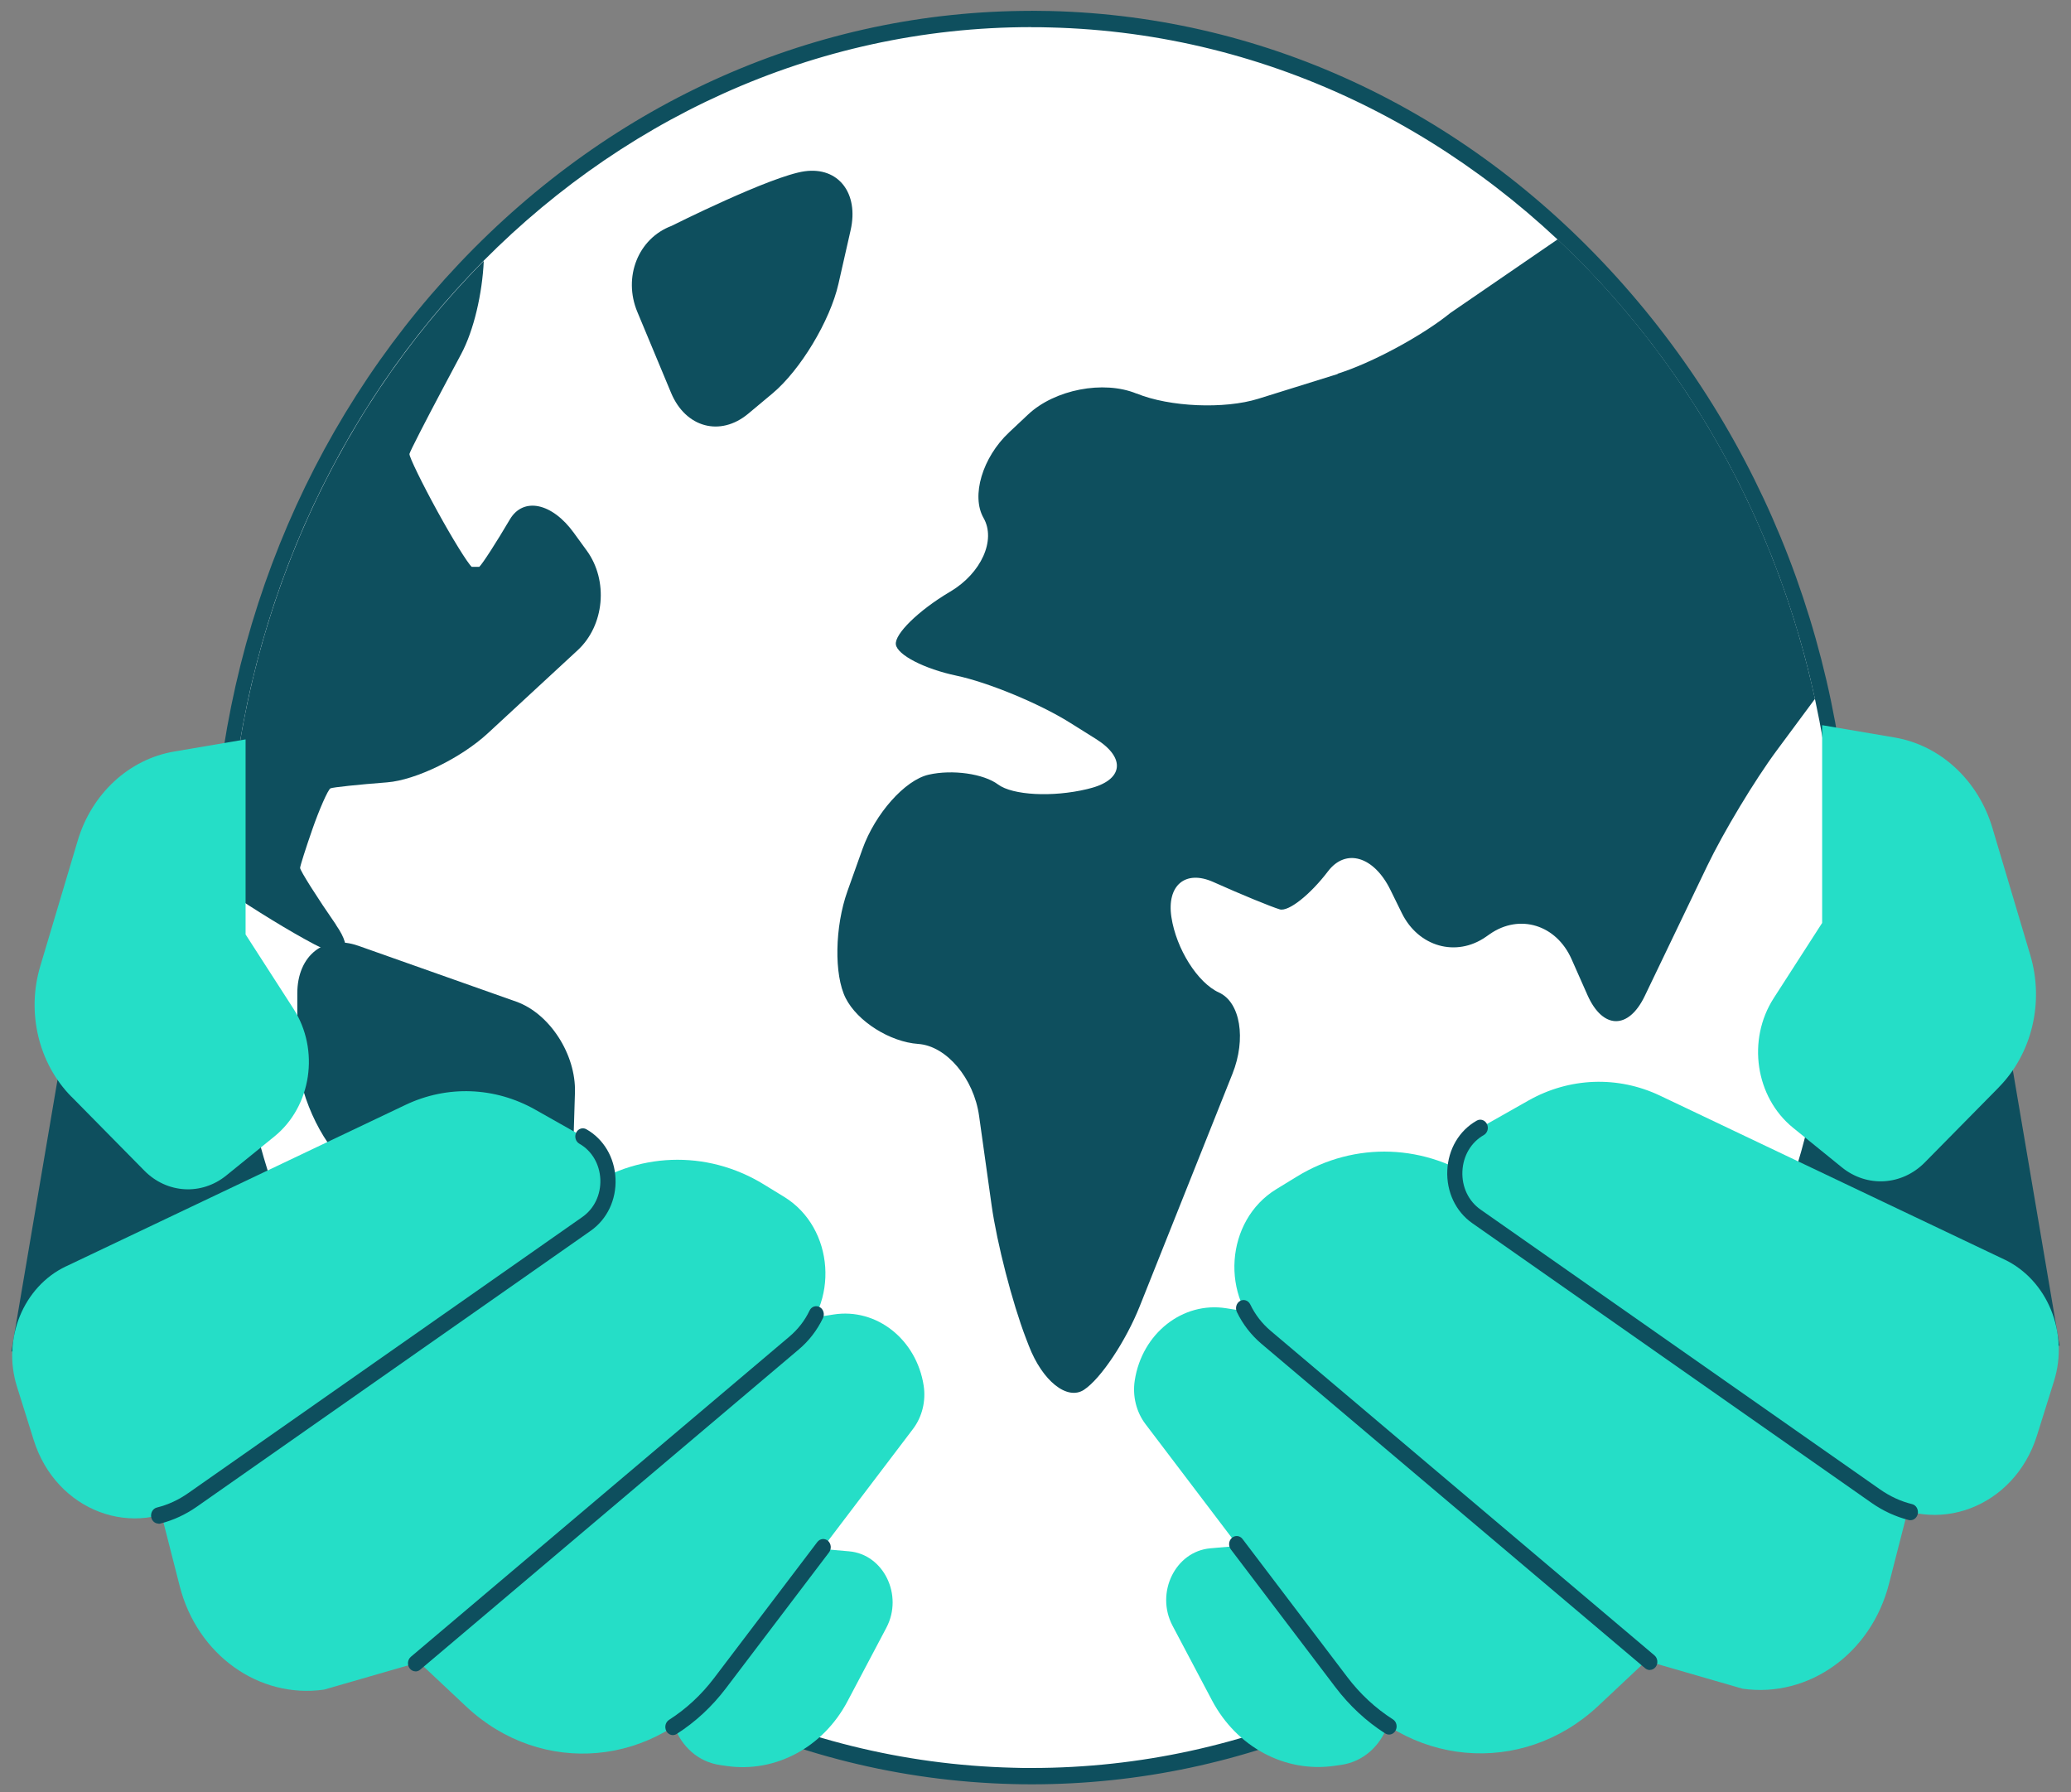
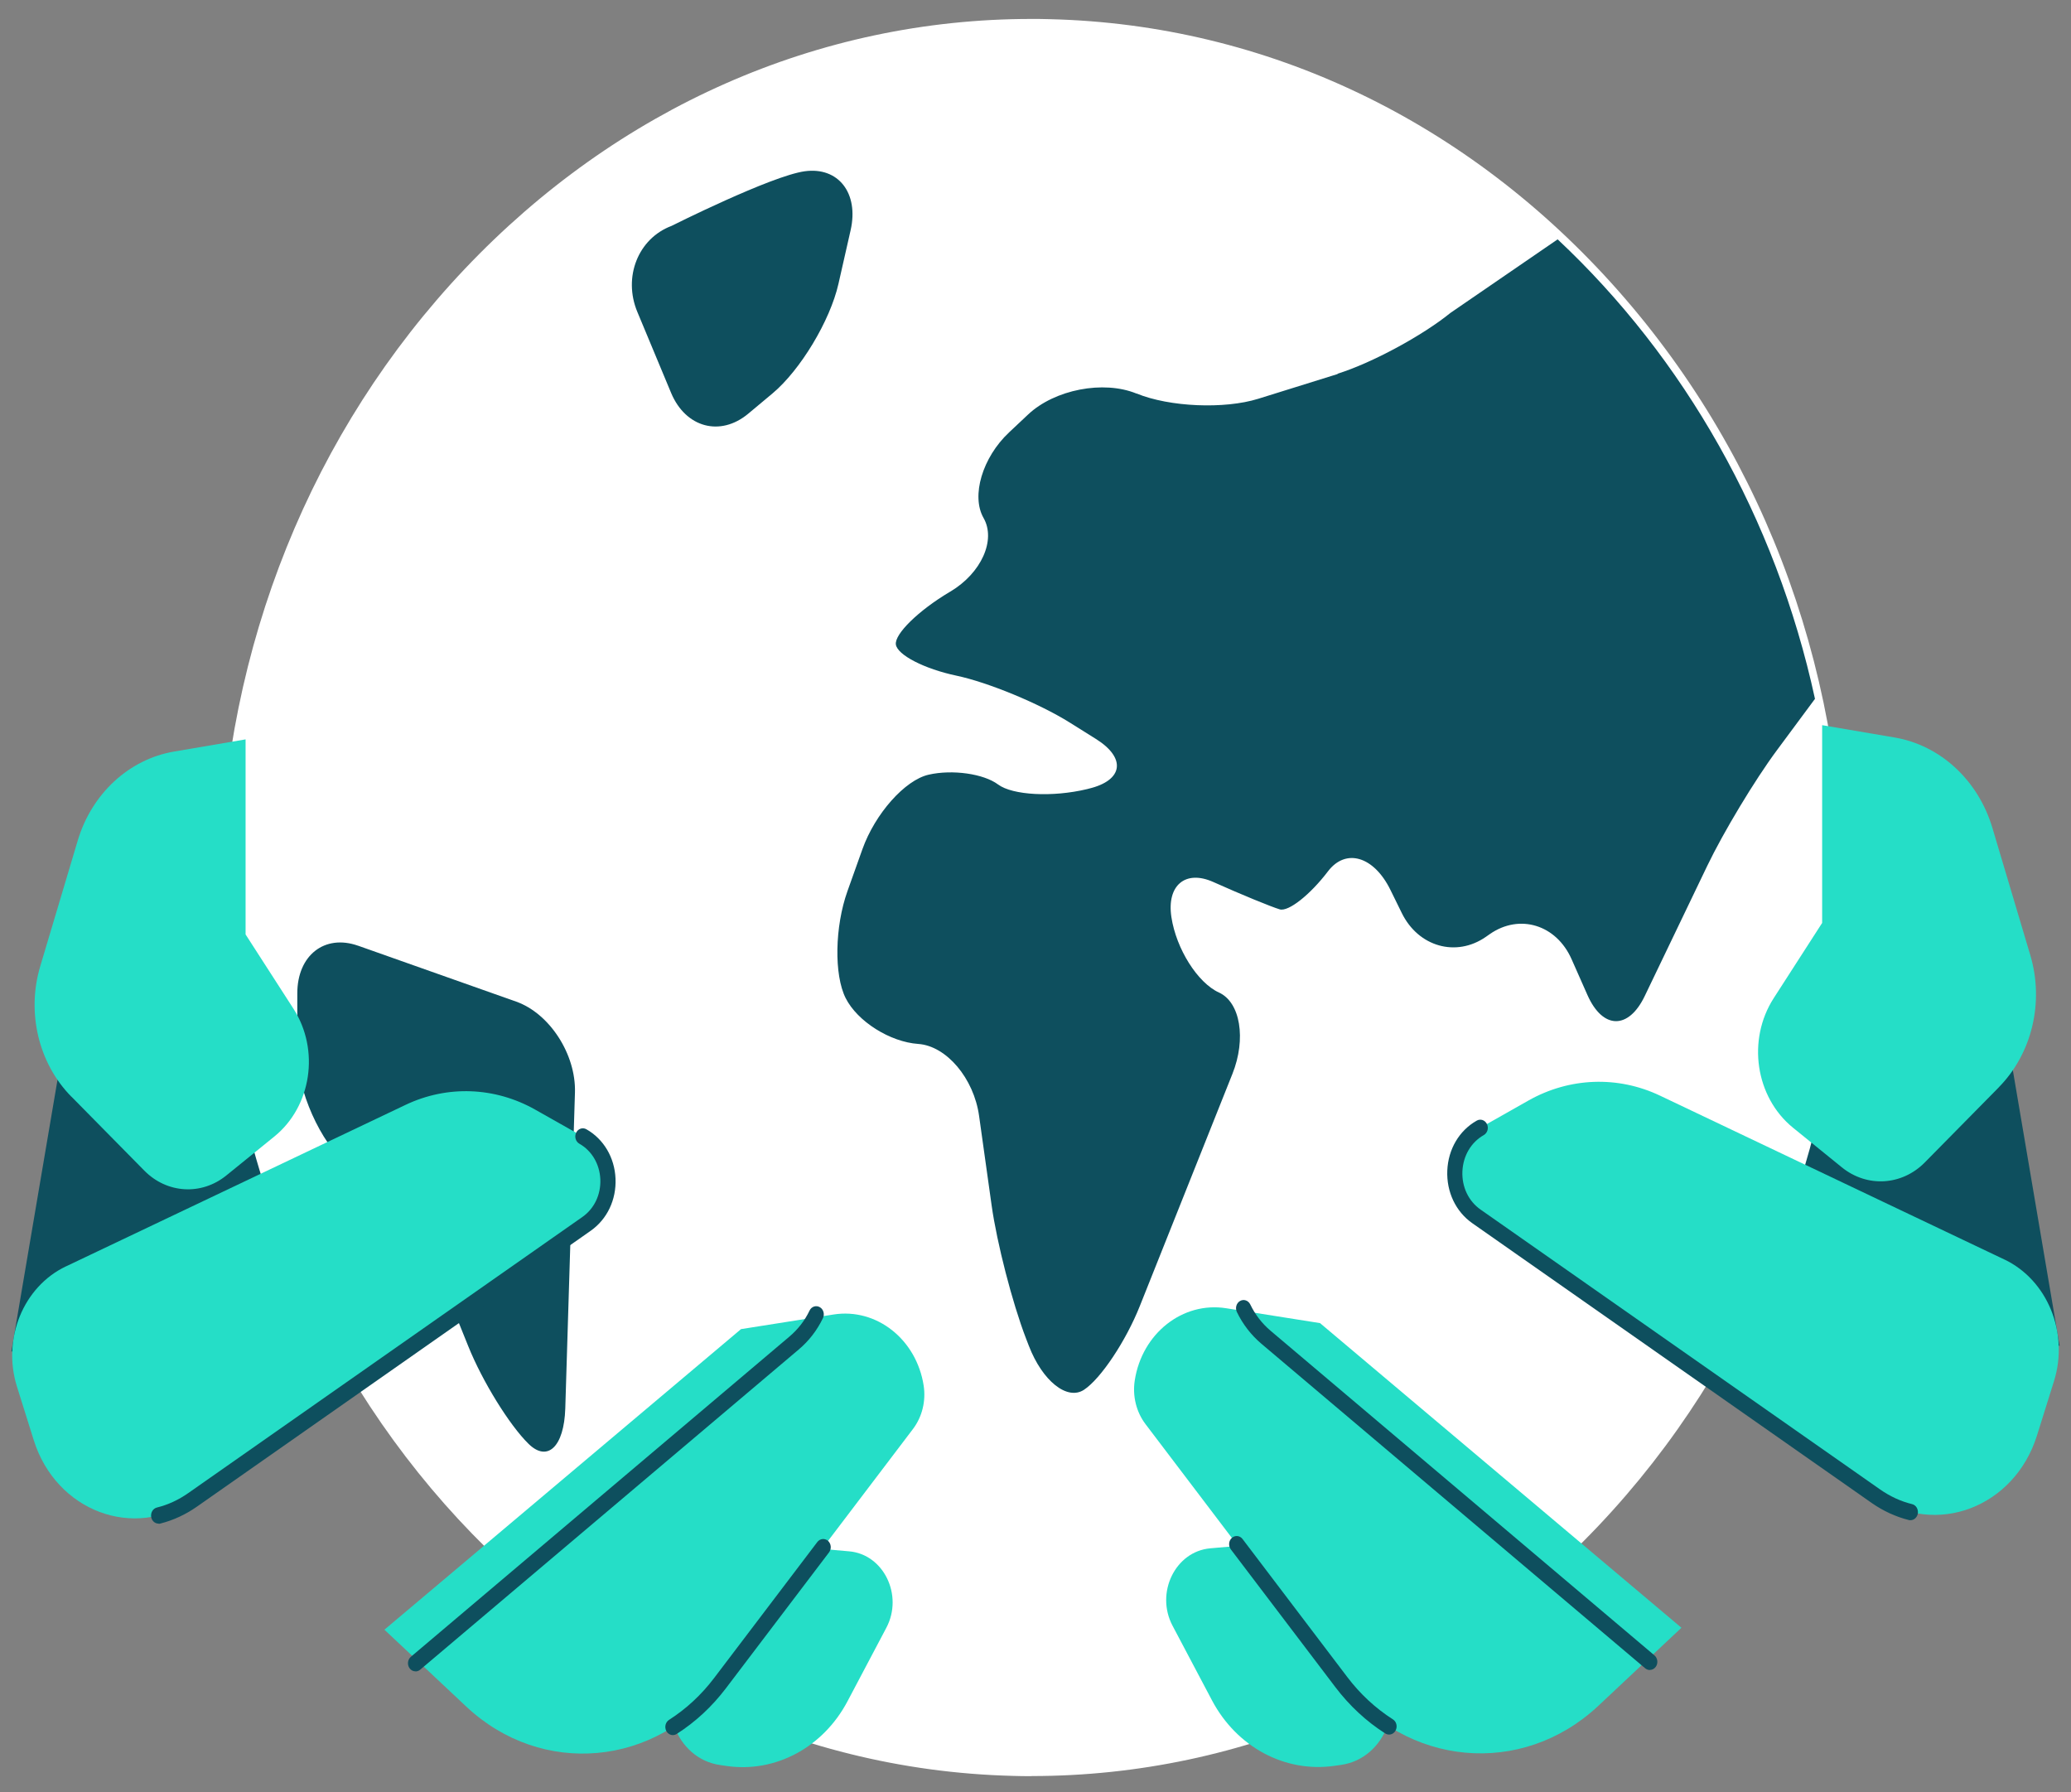
<svg xmlns="http://www.w3.org/2000/svg" width="156" height="135" viewBox="0 0 156 135" fill="none">
  <rect x="0" y="0" width="156" height="135" fill="#808080" stroke="none" />
  <path d="M155.143 101.364L150.87 76.197L120.683 71.156L116.61 95.813L155.143 101.364Z" fill="#0E4F5E" />
  <path d="M0.857 101.795L5.073 76.966L34.85 71.993L38.867 96.317L0.857 101.795Z" fill="#0E4F5E" />
  <path d="M77.707 133.777C77.24 133.777 76.774 133.777 76.301 133.758C42.581 132.915 15.78 102.559 16.553 66.091C16.917 48.715 23.466 32.448 34.992 20.273C46.501 8.123 61.657 1.427 77.678 1.427C78.15 1.427 78.628 1.427 79.1 1.445C95.406 1.845 110.608 9.114 121.906 21.91C133.205 34.707 139.224 51.473 138.849 69.113C138.479 86.488 131.925 102.762 120.398 114.93C108.889 127.08 93.722 133.77 77.701 133.77L77.707 133.777Z" fill="white" />
-   <path d="M77.684 2.049C78.15 2.049 78.623 2.049 79.095 2.067C112.49 2.886 139.053 32.971 138.291 69.107C137.534 104.738 110.493 133.162 77.706 133.162C77.245 133.162 76.779 133.162 76.313 133.143C42.911 132.312 16.354 102.233 17.122 66.103C17.867 30.479 44.902 2.043 77.678 2.043L77.684 2.049ZM77.684 0.818C61.515 0.818 46.216 7.576 34.599 19.837C22.965 32.122 16.354 48.543 15.99 66.079C15.21 102.885 42.263 133.525 76.29 134.374C76.762 134.386 77.234 134.393 77.706 134.393C93.881 134.393 109.185 127.641 120.802 115.374C132.437 103.089 139.053 86.667 139.423 69.132C139.798 51.325 133.728 34.406 122.321 21.486C110.914 8.567 95.57 1.237 79.117 0.83C78.639 0.818 78.156 0.812 77.678 0.812L77.684 0.818Z" fill="#0E4F5E" />
  <path d="M100.764 28.17L94.779 30.035C92.231 30.829 88.106 30.657 85.62 29.641H85.603C83.116 28.625 79.441 29.339 77.439 31.223L76.005 32.571C74.002 34.454 73.137 37.353 74.088 39.015C75.038 40.677 73.917 43.169 71.59 44.554L71.516 44.597C69.189 45.982 67.374 47.755 67.482 48.543C67.591 49.331 69.639 50.383 72.034 50.888C74.429 51.393 78.269 52.98 80.568 54.415L82.553 55.658C84.851 57.098 84.612 58.779 82.018 59.4L81.876 59.437C79.282 60.059 76.272 59.899 75.18 59.086C74.093 58.274 71.738 57.941 69.951 58.348C68.165 58.754 65.918 61.283 64.962 63.961L63.836 67.118C62.88 69.796 62.817 73.421 63.699 75.175C64.581 76.929 67.039 78.48 69.166 78.628C71.294 78.776 73.359 81.219 73.752 84.057L74.696 90.796C75.095 93.634 76.255 98.127 77.273 100.78L77.501 101.371C78.525 104.023 80.391 105.507 81.654 104.676C82.917 103.845 84.812 101.001 85.859 98.367L92.834 80.881C93.886 78.246 93.431 75.489 91.821 74.757C90.211 74.024 88.601 71.47 88.237 69.076C87.873 66.681 89.295 65.493 91.388 66.429C93.488 67.371 95.741 68.294 96.395 68.491C97.049 68.688 98.688 67.395 100.03 65.629C101.373 63.862 103.489 64.49 104.735 67.026L105.594 68.774C106.84 71.31 109.685 72.116 111.921 70.565L112.228 70.35C114.464 68.799 117.229 69.648 118.378 72.239L119.578 74.948C120.728 77.539 122.668 77.57 123.891 75.021L128.596 65.223C129.819 62.675 132.18 58.754 133.842 56.514L136.715 52.636C133.756 38.996 126.844 26.945 117.331 18.027L109.258 23.566C107.136 25.289 103.313 27.351 100.758 28.145L100.764 28.17Z" fill="#0E4F5E" />
-   <path d="M25.308 69.648C23.908 67.63 22.588 65.549 22.605 65.365C22.622 65.18 23.038 63.869 23.532 62.453C24.022 61.038 24.71 59.45 24.898 59.376C25.08 59.296 26.997 59.093 29.159 58.926C31.316 58.76 34.735 57.092 36.749 55.227L43.513 48.974C45.533 47.109 45.84 43.736 44.202 41.477L43.217 40.123C41.579 37.864 39.411 37.415 38.404 39.126C37.397 40.837 36.362 42.444 36.1 42.696H35.537C35.23 42.431 34.069 40.554 32.959 38.529C31.844 36.504 30.798 34.374 30.843 34.184C30.889 33.987 32.01 31.796 33.335 29.303L34.74 26.662C35.696 24.871 36.328 22.114 36.441 19.652C24.892 31.285 17.508 47.743 17.121 66.115C17.115 66.454 17.115 66.786 17.109 67.119C19.226 68.553 21.865 70.172 23.669 71.12C25.967 72.332 26.701 71.673 25.302 69.655L25.308 69.648Z" fill="#0E4F5E" />
  <path d="M26.975 71.231C24.449 70.338 22.389 71.957 22.395 74.831V79.293C22.406 82.168 24.107 85.984 26.178 87.787L27.8 89.191C29.871 90.988 31.611 92.514 31.668 92.576C31.725 92.637 32.698 95.001 33.756 97.635L35.27 101.39C36.328 104.024 38.37 107.335 39.81 108.745C41.243 110.154 42.489 108.96 42.58 106.092L43.309 82.285C43.394 79.417 41.403 76.333 38.882 75.441L26.981 71.231H26.975Z" fill="#0E4F5E" />
  <path d="M63.158 21.375L64.074 17.337C64.706 14.549 63.153 12.549 60.615 12.9C58.084 13.25 50.579 17.017 50.579 17.017C48.07 17.959 46.915 20.87 48.008 23.492L50.551 29.592C51.643 32.208 54.254 32.915 56.359 31.161L58.186 29.635C60.285 27.881 62.527 24.163 63.158 21.375Z" fill="#0E4F5E" />
  <path d="M4.97 95.382L30.543 83.22C33.683 81.724 37.279 81.86 40.317 83.577L43.89 85.596C46.285 86.95 46.438 90.587 44.174 92.175L14.493 112.967C10.107 116.038 4.219 113.822 2.541 108.468L1.277 104.436C0.151 100.842 1.75 96.915 4.964 95.382H4.97Z" fill="#25DEC7" />
-   <path d="M31.3 125.271L59.82 101.149C63.262 98.238 62.869 92.477 59.063 90.144L57.527 89.203C53.215 86.562 47.901 86.759 43.77 89.72L11.786 112.604L13.538 119.467C14.858 124.637 19.5 127.96 24.416 127.259L31.3 125.271Z" fill="#25DEC7" />
  <path d="M55.809 100.109L62.784 99.007C66.021 98.496 69.037 100.878 69.577 104.368C69.753 105.525 69.463 106.713 68.775 107.624L54.227 126.791C49.448 133.087 40.812 133.875 35.123 128.539L28.956 122.747L55.809 100.115V100.109Z" fill="#25DEC7" />
  <path d="M57.993 116.321L63.962 116.844C66.562 117.071 68.058 120.149 66.766 122.599L63.836 128.144C61.999 131.616 58.403 133.542 54.739 133.013L54.233 132.939C50.922 132.459 49.346 128.273 51.405 125.43L57.993 116.321Z" fill="#25DEC7" />
  <path d="M11.945 114.757C11.683 114.757 11.45 114.567 11.393 114.283C11.325 113.951 11.513 113.619 11.82 113.545C12.662 113.336 13.459 112.966 14.192 112.449L43.873 91.658C44.766 91.03 45.267 89.972 45.221 88.827C45.17 87.676 44.578 86.672 43.64 86.143C43.361 85.983 43.253 85.614 43.401 85.312C43.543 85.011 43.89 84.894 44.169 85.054C45.472 85.792 46.297 87.183 46.365 88.771C46.433 90.365 45.733 91.83 44.499 92.698L14.818 113.489C13.971 114.08 13.049 114.505 12.082 114.751C12.036 114.764 11.996 114.77 11.951 114.77L11.945 114.757Z" fill="#0E4F5E" />
  <path d="M31.3 125.885C31.129 125.885 30.964 125.805 30.851 125.651C30.657 125.38 30.703 124.998 30.947 124.789L59.467 100.668C60.105 100.126 60.617 99.474 60.981 98.71C61.123 98.409 61.47 98.292 61.749 98.452C62.027 98.606 62.136 98.981 61.988 99.283C61.544 100.2 60.935 100.994 60.167 101.64L31.647 125.761C31.544 125.848 31.419 125.891 31.294 125.891L31.3 125.885Z" fill="#0E4F5E" />
  <path d="M50.683 130.685C50.49 130.685 50.296 130.574 50.194 130.384C50.035 130.088 50.126 129.713 50.393 129.54C51.684 128.716 52.828 127.657 53.79 126.389L61.567 116.141C61.766 115.883 62.124 115.84 62.369 116.055C62.613 116.27 62.648 116.658 62.448 116.923L54.671 127.171C53.624 128.549 52.379 129.7 50.973 130.599C50.882 130.654 50.785 130.685 50.683 130.685Z" fill="#0E4F5E" />
  <path d="M5.374 82.592L10.876 88.175C12.577 89.898 15.177 90.052 17.043 88.538L20.672 85.596C23.466 83.325 24.103 79.072 22.101 75.97L18.499 70.381V55.689L13.112 56.606C9.715 57.185 6.905 59.782 5.852 63.321L3.03 72.781C1.989 76.271 2.905 80.093 5.374 82.599V82.592Z" fill="#25DEC7" />
  <path d="M150.972 94.86L125.047 82.525C121.867 81.011 118.22 81.147 115.136 82.888L111.512 84.938C109.089 86.311 108.929 90.004 111.228 91.61L141.318 112.685C145.767 115.799 151.735 113.552 153.436 108.124L154.716 104.037C155.86 100.393 154.232 96.411 150.978 94.86H150.972Z" fill="#25DEC7" />
-   <path d="M124.283 125.167L95.371 100.719C91.878 97.765 92.282 91.924 96.139 89.567L97.698 88.613C102.067 85.935 107.455 86.138 111.648 89.136L144.071 112.334L142.29 119.289C140.953 124.527 136.248 127.9 131.264 127.192L124.283 125.173V125.167Z" fill="#25DEC7" />
  <path d="M99.433 99.655L92.361 98.535C89.084 98.018 86.023 100.431 85.477 103.97C85.295 105.145 85.591 106.352 86.291 107.269L101.037 126.7C105.879 133.083 114.64 133.883 120.404 128.473L126.656 122.601L99.433 99.655Z" fill="#25DEC7" />
  <path d="M97.22 116.088L91.167 116.617C88.532 116.851 87.013 119.965 88.322 122.446L91.292 128.065C93.152 131.586 96.799 133.537 100.514 133.001L101.026 132.928C104.383 132.441 105.981 128.201 103.893 125.314L97.214 116.082L97.22 116.088Z" fill="#25DEC7" />
  <path d="M143.9 114.501C143.854 114.501 143.814 114.501 143.769 114.483C142.79 114.237 141.857 113.806 140.998 113.209L110.908 92.134C109.656 91.26 108.951 89.771 109.019 88.164C109.087 86.552 109.918 85.148 111.238 84.404C111.517 84.244 111.858 84.361 112.006 84.662C112.154 84.964 112.046 85.333 111.767 85.493C110.811 86.035 110.208 87.056 110.157 88.226C110.106 89.395 110.618 90.472 111.528 91.106L141.618 112.181C142.364 112.704 143.177 113.08 144.03 113.289C144.338 113.363 144.525 113.695 144.457 114.028C144.395 114.311 144.161 114.501 143.905 114.501H143.9Z" fill="#0E4F5E" />
  <path d="M124.278 125.784C124.158 125.784 124.033 125.741 123.925 125.654L95.012 101.207C94.239 100.548 93.618 99.748 93.169 98.819C93.027 98.517 93.129 98.148 93.408 97.988C93.686 97.828 94.028 97.945 94.176 98.246C94.546 99.016 95.063 99.687 95.712 100.235L124.625 124.682C124.869 124.891 124.915 125.279 124.721 125.544C124.607 125.698 124.442 125.778 124.272 125.778L124.278 125.784Z" fill="#0E4F5E" />
  <path d="M104.633 130.646C104.536 130.646 104.434 130.615 104.343 130.56C102.915 129.649 101.657 128.479 100.599 127.088L92.714 116.699C92.515 116.434 92.549 116.046 92.793 115.831C93.038 115.616 93.397 115.652 93.596 115.917L101.481 126.307C102.454 127.593 103.614 128.664 104.923 129.501C105.196 129.673 105.281 130.049 105.122 130.344C105.014 130.541 104.826 130.646 104.633 130.646Z" fill="#0E4F5E" />
  <path d="M150.562 81.897L144.987 87.554C143.263 89.302 140.629 89.456 138.74 87.923L135.059 84.938C132.226 82.636 131.583 78.321 133.609 75.176L137.255 69.514V54.619L142.717 55.548C146.159 56.133 149.009 58.767 150.079 62.355L152.935 71.945C153.987 75.478 153.066 79.356 150.557 81.897H150.562Z" fill="#25DEC7" />
</svg>